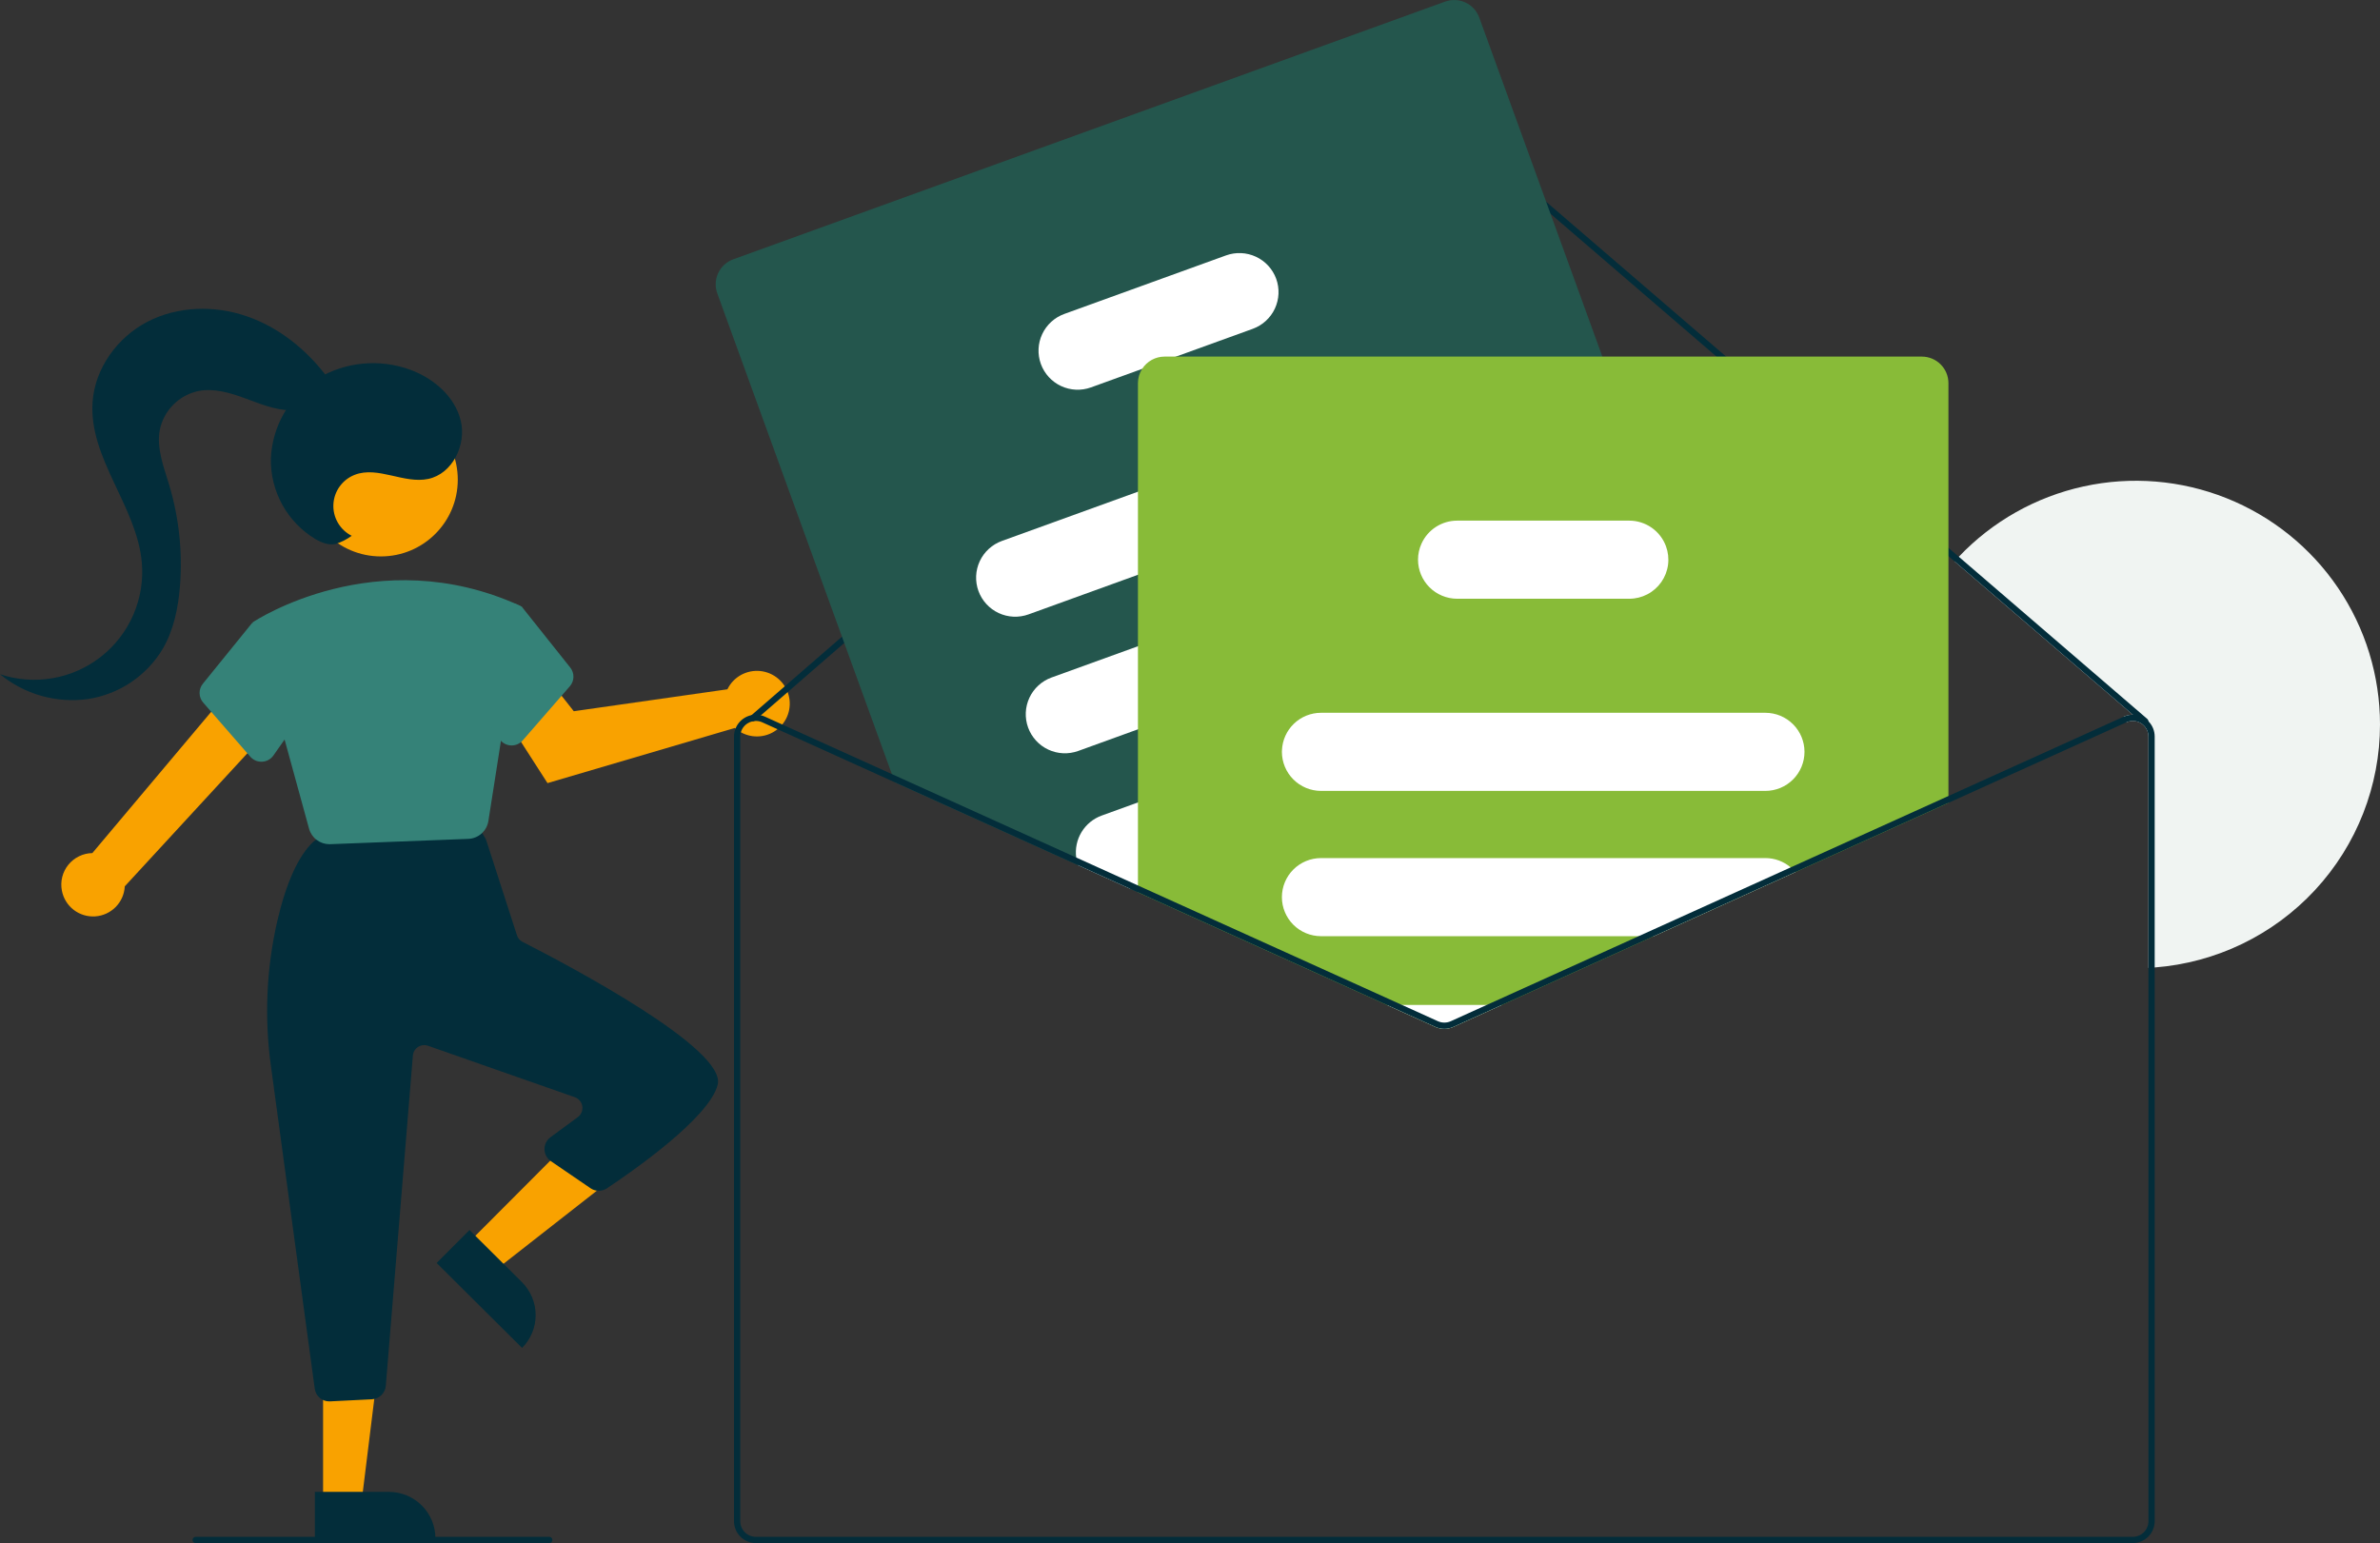
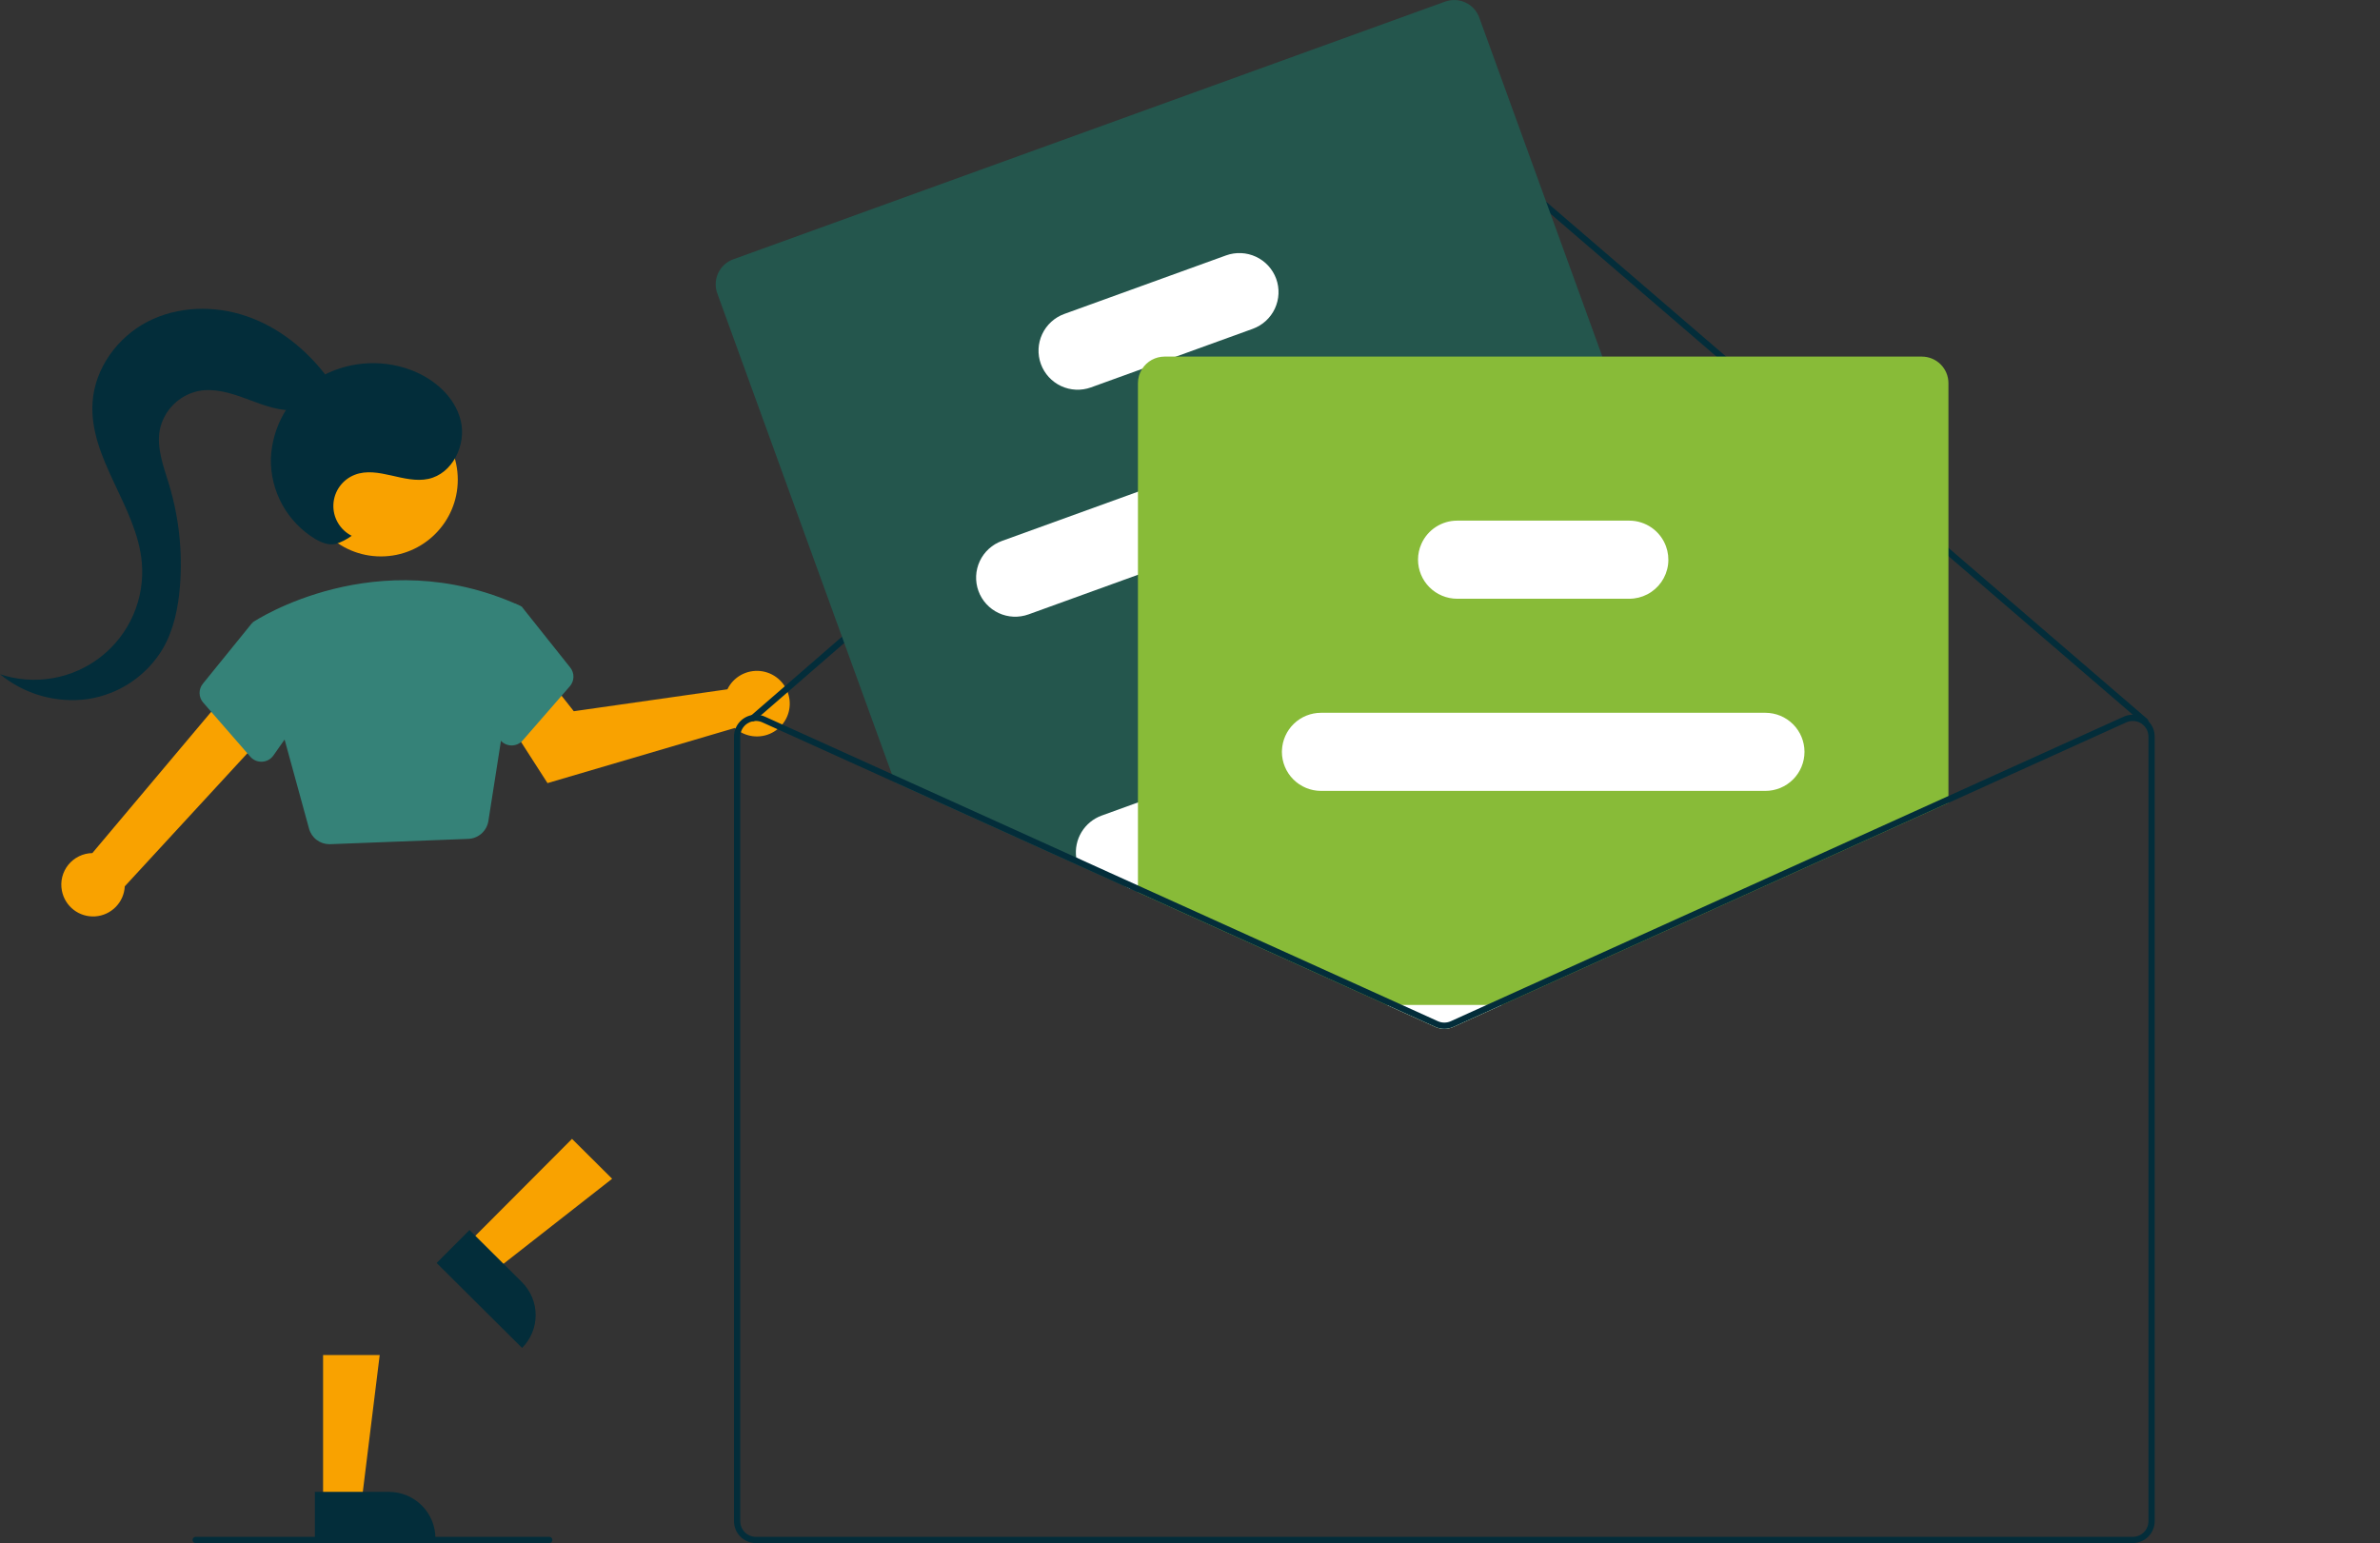
<svg xmlns="http://www.w3.org/2000/svg" width="512" height="332" viewBox="0 0 512 332" fill="none">
  <rect x="0" y="0" width="512" height="332" fill="#333333" stroke="none" />
  <g clip-path="url(#clip0_383_3240)">
-     <path d="M512 155.873C512.001 169.081 507.009 181.804 498.023 191.496C489.037 201.189 476.718 207.138 463.53 208.153C463.085 208.187 462.634 208.22 462.183 208.24V158.474C462.184 157.977 462.073 157.486 461.859 157.037C461.644 156.588 461.332 156.192 460.945 155.88C460.9 155.834 460.851 155.793 460.797 155.759C460.748 155.719 460.696 155.683 460.642 155.651C460.169 155.347 459.627 155.166 459.066 155.125C458.505 155.084 457.943 155.184 457.431 155.416L456.872 154.192C457.483 153.914 458.146 153.77 458.818 153.769L420.472 120.782C420.769 120.446 421.078 120.116 421.388 119.787C428.617 112.177 437.965 106.907 448.224 104.658C458.484 102.409 469.183 103.283 478.939 107.169C488.696 111.054 497.061 117.772 502.955 126.454C508.848 135.136 511.999 145.384 512 155.873Z" fill="#F0F4F2" />
    <path d="M13.314 191.626C13.123 190.654 13.149 189.651 13.388 188.689C13.627 187.727 14.075 186.829 14.7 186.058C15.324 185.287 16.11 184.663 17.003 184.229C17.895 183.794 18.872 183.56 19.865 183.544L50.133 147.563L57.69 157.211L26.842 190.697C26.759 192.364 26.067 193.943 24.897 195.134C23.726 196.326 22.159 197.047 20.491 197.162C18.824 197.276 17.172 196.776 15.85 195.756C14.527 194.736 13.625 193.266 13.314 191.626Z" fill="#F9A200" />
    <path d="M157.047 147.341C156.835 147.647 156.648 147.969 156.487 148.304L123.437 153.022L118.418 146.66L107.813 152.968L117.782 168.489L158.09 156.624C159.153 157.585 160.485 158.201 161.907 158.388C163.33 158.576 164.776 158.326 166.053 157.673C167.33 157.02 168.377 155.994 169.056 154.732C169.735 153.469 170.013 152.031 169.853 150.607C169.693 149.183 169.103 147.842 168.161 146.761C167.219 145.68 165.97 144.911 164.58 144.557C163.19 144.202 161.724 144.279 160.379 144.776C159.033 145.273 157.871 146.168 157.047 147.341Z" fill="#F9A200" />
    <path d="M100.593 267.558L106.441 273.373L131.686 253.614L123.054 245.032L100.593 267.558Z" fill="#F9A200" />
    <path d="M112.313 290.011L93.932 271.735L101.004 264.643L112.283 275.858C113.215 276.785 113.956 277.887 114.462 279.1C114.968 280.313 115.23 281.614 115.233 282.928C115.236 284.242 114.98 285.544 114.479 286.76C113.978 287.975 113.242 289.08 112.313 290.011Z" fill="#032D3A" />
    <path d="M69.504 323.335H77.758L81.684 291.546H69.503L69.504 323.335Z" fill="#F9A200" />
    <path d="M93.675 330.987L67.736 330.988L67.736 320.98L83.653 320.979C84.969 320.979 86.272 321.238 87.488 321.741C88.704 322.244 89.808 322.981 90.739 323.91C91.67 324.84 92.408 325.943 92.912 327.157C93.415 328.371 93.675 329.672 93.675 330.987Z" fill="#032D3A" />
-     <path d="M67.71 298.782L58.31 229.55C56.838 219.088 57.295 208.445 59.657 198.146C61.586 189.869 64.192 184.136 67.403 181.107C67.91 180.632 68.559 180.336 69.25 180.265L100.288 177.036C100.886 176.975 101.489 177.085 102.027 177.353C102.564 177.621 103.014 178.037 103.325 178.551L104.345 180.249C104.469 180.455 104.569 180.675 104.643 180.903L111.205 201.218C111.303 201.525 111.461 201.81 111.67 202.055C111.879 202.301 112.135 202.502 112.422 202.648C122.755 207.915 156.317 225.697 154.396 233.369C152.592 240.578 135.695 252.266 130.56 255.676C130.037 256.025 129.421 256.209 128.792 256.205C128.163 256.2 127.55 256.006 127.032 255.649L118.508 249.825C118.091 249.541 117.749 249.161 117.51 248.718C117.271 248.274 117.142 247.78 117.133 247.277C117.124 246.773 117.236 246.275 117.46 245.823C117.683 245.372 118.012 244.98 118.418 244.682L124.296 240.356C124.656 240.091 124.937 239.733 125.108 239.321C125.279 238.909 125.335 238.458 125.269 238.017C125.202 237.575 125.017 237.16 124.732 236.816C124.447 236.472 124.074 236.213 123.652 236.065L92.08 225.002C91.726 224.878 91.347 224.837 90.975 224.881C90.602 224.926 90.244 225.055 89.929 225.26C89.614 225.464 89.35 225.738 89.157 226.06C88.964 226.382 88.848 226.744 88.818 227.118L82.996 298.166C82.932 298.927 82.594 299.64 82.044 300.172C81.494 300.704 80.77 301.019 80.005 301.059L70.999 301.509C70.944 301.511 70.889 301.513 70.835 301.513C70.071 301.516 69.331 301.24 68.756 300.737C68.181 300.235 67.809 299.539 67.71 298.782Z" fill="#032D3A" />
    <path d="M81.945 119.716C91.077 119.716 98.48 112.324 98.48 103.205C98.48 94.086 91.077 86.694 81.945 86.694C72.814 86.694 65.411 94.086 65.411 103.205C65.411 112.324 72.814 119.716 81.945 119.716Z" fill="#F9A200" />
    <path d="M66.481 178.278L54.31 133.934L54.518 133.794C54.779 133.618 81.013 116.32 111.726 130.26L112.283 130.579L105.071 176.605C104.914 177.656 104.395 178.618 103.603 179.327C102.811 180.036 101.796 180.447 100.733 180.488L71.057 181.628C70.997 181.63 70.937 181.632 70.878 181.632C69.878 181.634 68.904 181.307 68.109 180.7C67.314 180.094 66.742 179.243 66.481 178.278Z" fill="#358278" />
    <path d="M53.846 162.803L43.71 151.163C43.222 150.604 42.947 149.89 42.934 149.148C42.921 148.407 43.17 147.684 43.638 147.108L54.235 134.036L62.369 136.252L66.682 151.324L58.819 162.542C58.544 162.936 58.183 163.261 57.763 163.494C57.343 163.726 56.876 163.86 56.396 163.883C56.339 163.886 56.283 163.887 56.226 163.887C55.775 163.888 55.329 163.792 54.918 163.605C54.507 163.418 54.142 163.144 53.846 162.803Z" fill="#358278" />
    <path d="M109.9 160.378C109.42 160.354 108.953 160.221 108.532 159.989C108.112 159.756 107.751 159.431 107.477 159.037L99.614 147.819L103.396 131.953L110.886 129.913L112.283 130.579L122.657 143.603C123.126 144.179 123.375 144.901 123.362 145.643C123.349 146.385 123.074 147.098 122.586 147.658L112.449 159.298C112.154 159.639 111.789 159.912 111.378 160.099C110.967 160.287 110.521 160.383 110.069 160.382C110.013 160.382 109.957 160.381 109.9 160.378Z" fill="#358278" />
    <path d="M462.184 155.18C462.19 155.348 462.132 155.511 462.022 155.637C461.906 155.773 461.741 155.857 461.563 155.871C461.385 155.885 461.209 155.827 461.073 155.711L458.818 153.769L420.473 120.782L312.923 28.248C312.31 27.723 311.528 27.436 310.721 27.437C309.913 27.438 309.133 27.728 308.521 28.255L163.69 153.903L162.384 155.032C162.333 155.077 162.277 155.113 162.215 155.14C162.107 155.188 161.989 155.206 161.872 155.194C161.704 155.176 161.548 155.097 161.434 154.972C161.376 154.906 161.331 154.829 161.302 154.745C161.274 154.662 161.262 154.574 161.267 154.486C161.273 154.397 161.296 154.311 161.335 154.232C161.374 154.153 161.428 154.082 161.495 154.024L161.677 153.863L307.639 27.239C308.496 26.504 309.589 26.098 310.719 26.096C311.85 26.093 312.944 26.494 313.805 27.226L421.388 119.787L461.948 154.69C462.019 154.751 462.076 154.826 462.117 154.911C462.157 154.995 462.18 155.087 462.184 155.18Z" fill="#032D3A" />
    <path d="M380.411 175.032L378.64 170.165L372.541 153.359L359.4 117.172L344.711 76.723L318.221 3.765C317.701 2.342 316.637 1.183 315.263 0.542C313.889 -0.1 312.317 -0.171 310.89 0.343L157.732 55.796C156.307 56.315 155.146 57.377 154.503 58.749C153.861 60.122 153.79 61.692 154.305 63.117L191.863 166.548L192.502 168.316L231.924 186.157L243.005 191.172L244.803 191.986L291.718 213.222L293.535 212.563L324.307 201.424L370.724 184.618L376.978 182.352C378.403 181.834 379.565 180.772 380.209 179.4C380.852 178.028 380.925 176.457 380.411 175.032Z" fill="#24564D" />
    <path d="M316.188 88.877C315.424 86.783 313.86 85.077 311.838 84.133C309.816 83.19 307.502 83.085 305.403 83.842L244.803 105.791L215.539 116.385C214.499 116.761 213.544 117.337 212.727 118.081C211.91 118.825 211.249 119.723 210.78 120.723C210.311 121.723 210.044 122.805 209.994 123.908C209.944 125.011 210.112 126.113 210.489 127.151C210.866 128.189 211.444 129.142 212.19 129.957C212.936 130.772 213.836 131.432 214.837 131.899C215.839 132.366 216.923 132.632 218.028 132.681C219.132 132.729 220.236 132.56 221.275 132.183L244.803 123.666L311.146 99.647C313.243 98.883 314.951 97.321 315.896 95.303C316.841 93.284 316.946 90.973 316.188 88.877Z" fill="white" />
-     <path d="M326.858 118.268C326.094 116.174 324.53 114.468 322.508 113.524C320.486 112.58 318.173 112.475 316.074 113.233L305.807 116.95L244.802 139.04L226.209 145.769C224.112 146.53 222.404 148.091 221.459 150.109C220.514 152.128 220.411 154.438 221.171 156.532C221.931 158.627 223.493 160.334 225.513 161.28C227.533 162.225 229.847 162.331 231.945 161.573L244.802 156.915L321.816 129.03C321.991 128.97 322.159 128.896 322.328 128.822C324.283 127.965 325.839 126.398 326.68 124.438C327.522 122.478 327.585 120.273 326.858 118.268Z" fill="white" />
-     <path d="M337.643 147.967C336.88 145.874 335.317 144.168 333.297 143.224C331.276 142.28 328.963 142.175 326.865 142.932L298.073 153.359L275.783 161.432L244.803 172.645L236.994 175.475C235.189 176.132 233.663 177.384 232.667 179.024C231.672 180.665 231.268 182.595 231.52 184.497C231.598 185.063 231.733 185.619 231.924 186.157L243.005 191.172L244.803 190.52H244.816L301.035 170.165L332.6 158.737C334.699 157.975 336.408 156.413 337.354 154.394C338.299 152.375 338.403 150.063 337.643 147.967Z" fill="white" />
+     <path d="M337.643 147.967C336.88 145.874 335.317 144.168 333.297 143.224C331.276 142.28 328.963 142.175 326.865 142.932L298.073 153.359L275.783 161.432L244.803 172.645L236.994 175.475C235.189 176.132 233.663 177.384 232.667 179.024C231.672 180.665 231.268 182.595 231.52 184.497L243.005 191.172L244.803 190.52H244.816L301.035 170.165L332.6 158.737C334.699 157.975 336.408 156.413 337.354 154.394C338.299 152.375 338.403 150.063 337.643 147.967Z" fill="white" />
    <path d="M274.544 59.984C273.78 57.89 272.216 56.184 270.194 55.241C268.173 54.297 265.859 54.192 263.76 54.949L228.955 67.547C226.859 68.308 225.15 69.869 224.205 71.887C223.261 73.906 223.157 76.216 223.917 78.31C224.677 80.405 226.239 82.112 228.259 83.058C230.28 84.003 232.593 84.109 234.691 83.351L245.705 79.365L252.995 76.723L269.502 70.747C271.599 69.985 273.307 68.425 274.252 66.407C275.197 64.389 275.302 62.079 274.544 59.984Z" fill="white" />
    <path d="M413.438 76.723H250.525C249.564 76.724 248.619 76.966 247.776 77.428C246.934 77.89 246.222 78.556 245.705 79.365C245.114 80.281 244.801 81.348 244.802 82.437V191.986L291.718 213.222L298.328 216.213L308.769 220.939C309.381 221.215 310.044 221.357 310.715 221.357C311.386 221.357 312.049 221.215 312.661 220.939L323.102 216.213L355.779 201.424L386.234 187.636L419.16 172.739V82.437C419.159 80.922 418.556 79.469 417.483 78.398C416.41 77.326 414.955 76.724 413.438 76.723Z" fill="#88BB38" />
    <path d="M379.778 153.359H284.184C282.011 153.36 279.922 154.201 278.356 155.706C276.79 157.211 275.867 159.263 275.783 161.432C275.772 161.542 275.767 161.652 275.769 161.762C275.772 163.989 276.66 166.125 278.238 167.7C279.815 169.275 281.953 170.162 284.184 170.165H379.778C382.01 170.165 384.15 169.279 385.728 167.703C387.306 166.128 388.193 163.99 388.193 161.762C388.193 159.533 387.306 157.396 385.728 155.82C384.15 154.244 382.01 153.359 379.778 153.359Z" fill="white" />
-     <path d="M385.224 186.621C383.707 185.325 381.775 184.614 379.778 184.618H284.184C281.953 184.618 279.812 185.503 278.234 187.079C276.656 188.655 275.769 190.792 275.769 193.021C275.769 195.249 276.656 197.387 278.234 198.963C279.812 200.539 281.953 201.424 284.184 201.424H355.779L386.234 187.636C385.927 187.27 385.589 186.93 385.224 186.621Z" fill="white" />
    <path d="M298.328 216.213L308.769 220.939C309.381 221.215 310.044 221.357 310.715 221.357C311.386 221.357 312.049 221.215 312.661 220.939L323.102 216.213H298.328Z" fill="white" />
    <path d="M358.397 117.535C357.805 115.917 356.729 114.52 355.315 113.533C353.902 112.546 352.219 112.016 350.494 112.016H313.468C311.852 112.017 310.27 112.483 308.911 113.358C307.553 114.233 306.475 115.48 305.807 116.95C305.309 118.038 305.051 119.222 305.053 120.419C305.056 122.646 305.944 124.782 307.521 126.357C309.099 127.932 311.237 128.819 313.468 128.822H350.494C351.848 128.822 353.181 128.496 354.382 127.871C355.582 127.247 356.614 126.342 357.39 125.234C358.166 124.127 358.663 122.848 358.838 121.508C359.013 120.167 358.862 118.804 358.397 117.535Z" fill="white" />
    <path d="M352.514 201.424L319.837 216.213L312.102 219.716C311.666 219.912 311.193 220.013 310.715 220.013C310.237 220.013 309.764 219.912 309.328 219.716L301.593 216.213H298.328L308.769 220.939C309.381 221.215 310.044 221.358 310.715 221.358C311.386 221.358 312.049 221.215 312.661 220.939L323.102 216.213L355.779 201.424H352.514ZM352.514 201.424L319.837 216.213L312.102 219.716C311.666 219.912 311.193 220.013 310.715 220.013C310.237 220.013 309.764 219.912 309.328 219.716L301.593 216.213H298.328L308.769 220.939C309.381 221.215 310.044 221.358 310.715 221.358C311.386 221.358 312.049 221.215 312.661 220.939L323.102 216.213L355.779 201.424H352.514ZM352.514 201.424L319.837 216.213L312.102 219.716C311.666 219.912 311.193 220.013 310.715 220.013C310.237 220.013 309.764 219.912 309.328 219.716L301.593 216.213H298.328L308.769 220.939C309.381 221.215 310.044 221.358 310.715 221.358C311.386 221.358 312.049 221.215 312.661 220.939L323.102 216.213L355.779 201.424H352.514ZM462.184 155.18C461.935 154.934 461.662 154.713 461.369 154.522C460.708 154.093 459.949 153.839 459.163 153.781C458.377 153.724 457.589 153.865 456.872 154.192L385.224 186.621L352.514 201.424L319.837 216.213L312.102 219.716C311.666 219.912 311.193 220.013 310.715 220.013C310.237 220.013 309.764 219.912 309.328 219.716L301.593 216.213L293.535 212.563L244.816 190.52L244.803 190.513L231.52 184.497L191.863 166.548L164.558 154.192C164.28 154.064 163.989 153.967 163.69 153.903C163.03 153.739 162.342 153.725 161.677 153.863C160.612 154.08 159.655 154.658 158.967 155.498C158.279 156.338 157.902 157.389 157.9 158.474V327.294C157.901 328.542 158.398 329.738 159.282 330.62C160.165 331.502 161.363 331.999 162.612 332H458.818C460.067 331.999 461.265 331.502 462.148 330.62C463.032 329.738 463.529 328.542 463.53 327.294V158.474C463.532 157.242 463.049 156.059 462.184 155.18ZM462.184 327.294C462.183 328.186 461.829 329.04 461.197 329.671C460.566 330.301 459.71 330.655 458.818 330.656H162.612C161.72 330.655 160.864 330.301 160.233 329.671C159.601 329.04 159.247 328.186 159.246 327.294V158.474C159.247 157.913 159.388 157.36 159.657 156.867C159.926 156.373 160.315 155.956 160.788 155.651C161.121 155.438 161.487 155.284 161.872 155.194C161.985 155.169 162.1 155.151 162.215 155.14C162.347 155.121 162.479 155.112 162.612 155.113C163.091 155.114 163.564 155.217 163.999 155.416L192.502 168.316L231.924 186.157L243.005 191.172L244.802 191.986L291.718 213.222L298.328 216.213L308.769 220.939C309.381 221.215 310.044 221.358 310.715 221.358C311.386 221.358 312.049 221.215 312.661 220.939L323.102 216.213L355.779 201.424L386.234 187.636L457.431 155.416C457.943 155.184 458.505 155.084 459.066 155.125C459.627 155.166 460.169 155.347 460.642 155.651C460.696 155.683 460.748 155.719 460.797 155.759C460.851 155.793 460.9 155.834 460.945 155.88C461.332 156.192 461.644 156.588 461.859 157.037C462.073 157.486 462.184 157.977 462.184 158.474L462.184 327.294ZM352.514 201.424L319.837 216.213L312.102 219.716C311.666 219.912 311.193 220.013 310.715 220.013C310.237 220.013 309.764 219.912 309.328 219.716L301.593 216.213H298.328L308.769 220.939C309.381 221.215 310.044 221.358 310.715 221.358C311.386 221.358 312.049 221.215 312.661 220.939L323.102 216.213L355.779 201.424H352.514ZM352.514 201.424L319.837 216.213L312.102 219.716C311.666 219.912 311.193 220.013 310.715 220.013C310.237 220.013 309.764 219.912 309.328 219.716L301.593 216.213H298.328L308.769 220.939C309.381 221.215 310.044 221.358 310.715 221.358C311.386 221.358 312.049 221.215 312.661 220.939L323.102 216.213L355.779 201.424H352.514ZM243.005 191.172L244.802 191.986V190.52L243.005 191.172ZM352.514 201.424L319.837 216.213L312.102 219.716C311.666 219.912 311.193 220.013 310.715 220.013C310.237 220.013 309.764 219.912 309.328 219.716L301.593 216.213H298.328L308.769 220.939C309.381 221.215 310.044 221.358 310.715 221.358C311.386 221.358 312.049 221.215 312.661 220.939L323.102 216.213L355.779 201.424H352.514Z" fill="#032D3A" />
    <path d="M118.163 332H42.092C41.914 332 41.742 331.929 41.616 331.803C41.49 331.677 41.419 331.506 41.419 331.328C41.419 331.149 41.49 330.978 41.616 330.852C41.742 330.726 41.914 330.656 42.092 330.656H118.163C118.342 330.656 118.513 330.726 118.639 330.852C118.765 330.978 118.836 331.149 118.836 331.328C118.836 331.506 118.765 331.677 118.639 331.803C118.513 331.929 118.342 332 118.163 332Z" fill="#032D3A" />
    <path d="M75.659 115.28C74.417 114.65 73.384 113.675 72.686 112.472C71.987 111.268 71.653 109.889 71.724 108.5C71.794 107.111 72.266 105.772 73.083 104.646C73.9 103.519 75.026 102.653 76.325 102.152C81.314 100.23 86.908 104.154 92.138 103.038C97.351 101.926 100.366 95.703 99.122 90.527C97.878 85.351 93.349 81.453 88.355 79.591C85.094 78.378 81.601 77.913 78.135 78.23C74.67 78.547 71.32 79.639 68.334 81.424C65.378 83.261 62.917 85.791 61.164 88.794C59.41 91.797 58.418 95.183 58.273 98.656C58.205 102.132 59.056 105.565 60.739 108.609C62.422 111.652 64.879 114.199 67.862 115.993C69.191 116.758 70.738 117.373 72.233 117.028C73.461 116.63 74.617 116.04 75.659 115.28Z" fill="#032D3A" />
    <path d="M70.3 81.021C65.901 75.194 59.962 70.407 53.051 68.034C46.14 65.66 38.242 65.851 31.752 69.205C25.261 72.559 20.421 79.22 19.916 86.501C19.075 98.618 29.443 108.917 30.507 121.017C30.844 124.852 30.221 128.711 28.693 132.245C27.165 135.78 24.781 138.88 21.755 141.265C18.729 143.651 15.156 145.247 11.358 145.91C7.561 146.574 3.657 146.283 0 145.065C2.605 147.206 5.625 148.787 8.871 149.706C12.117 150.626 15.518 150.866 18.861 150.41C22.198 149.91 25.383 148.674 28.183 146.793C30.983 144.912 33.328 142.432 35.049 139.533C37.383 135.484 38.341 130.781 38.713 126.125C39.298 118.762 38.506 111.355 36.379 104.281C35.216 100.422 33.639 96.45 34.376 92.488C34.797 90.427 35.814 88.534 37.302 87.046C38.791 85.558 40.684 84.539 42.748 84.116C46.082 83.492 49.491 84.508 52.675 85.678C55.859 86.847 59.07 88.201 62.461 88.278C65.853 88.356 69.547 86.805 70.858 83.681L70.3 81.021Z" fill="#032D3A" />
  </g>
  <defs>
    <clipPath id="clip0_383_3240">
      <rect width="512" height="332" fill="white" />
    </clipPath>
  </defs>
</svg>